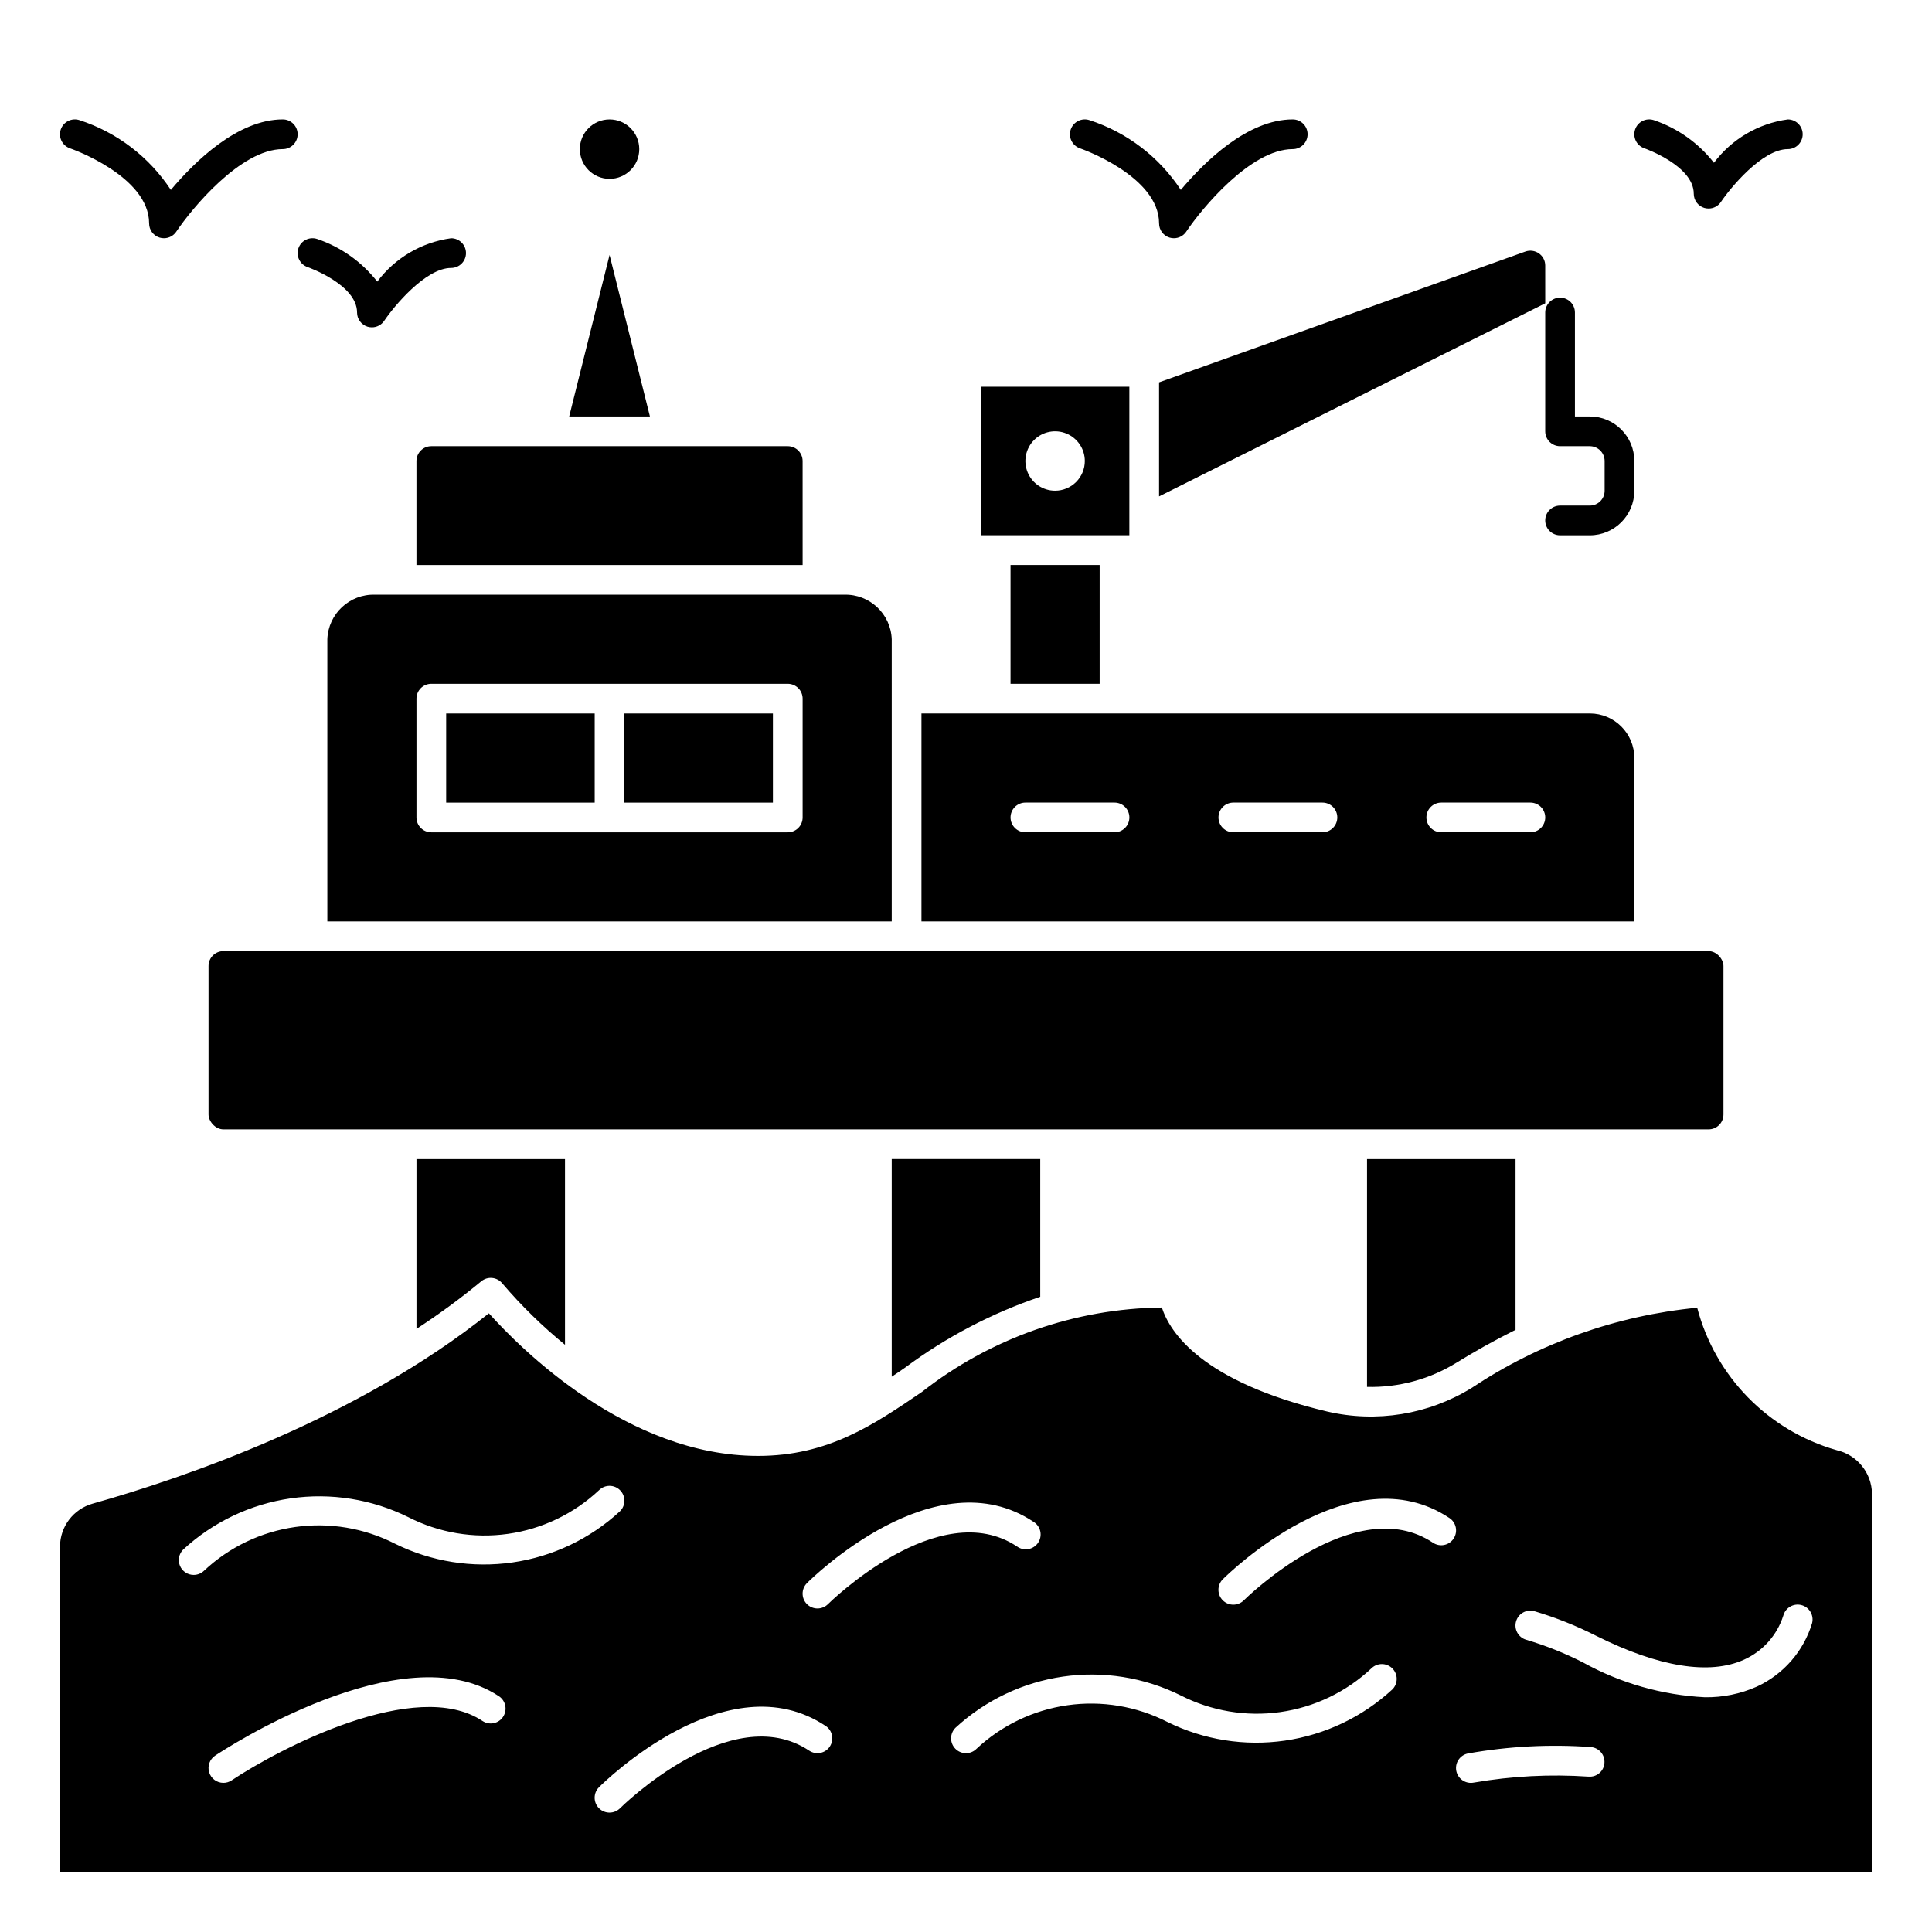
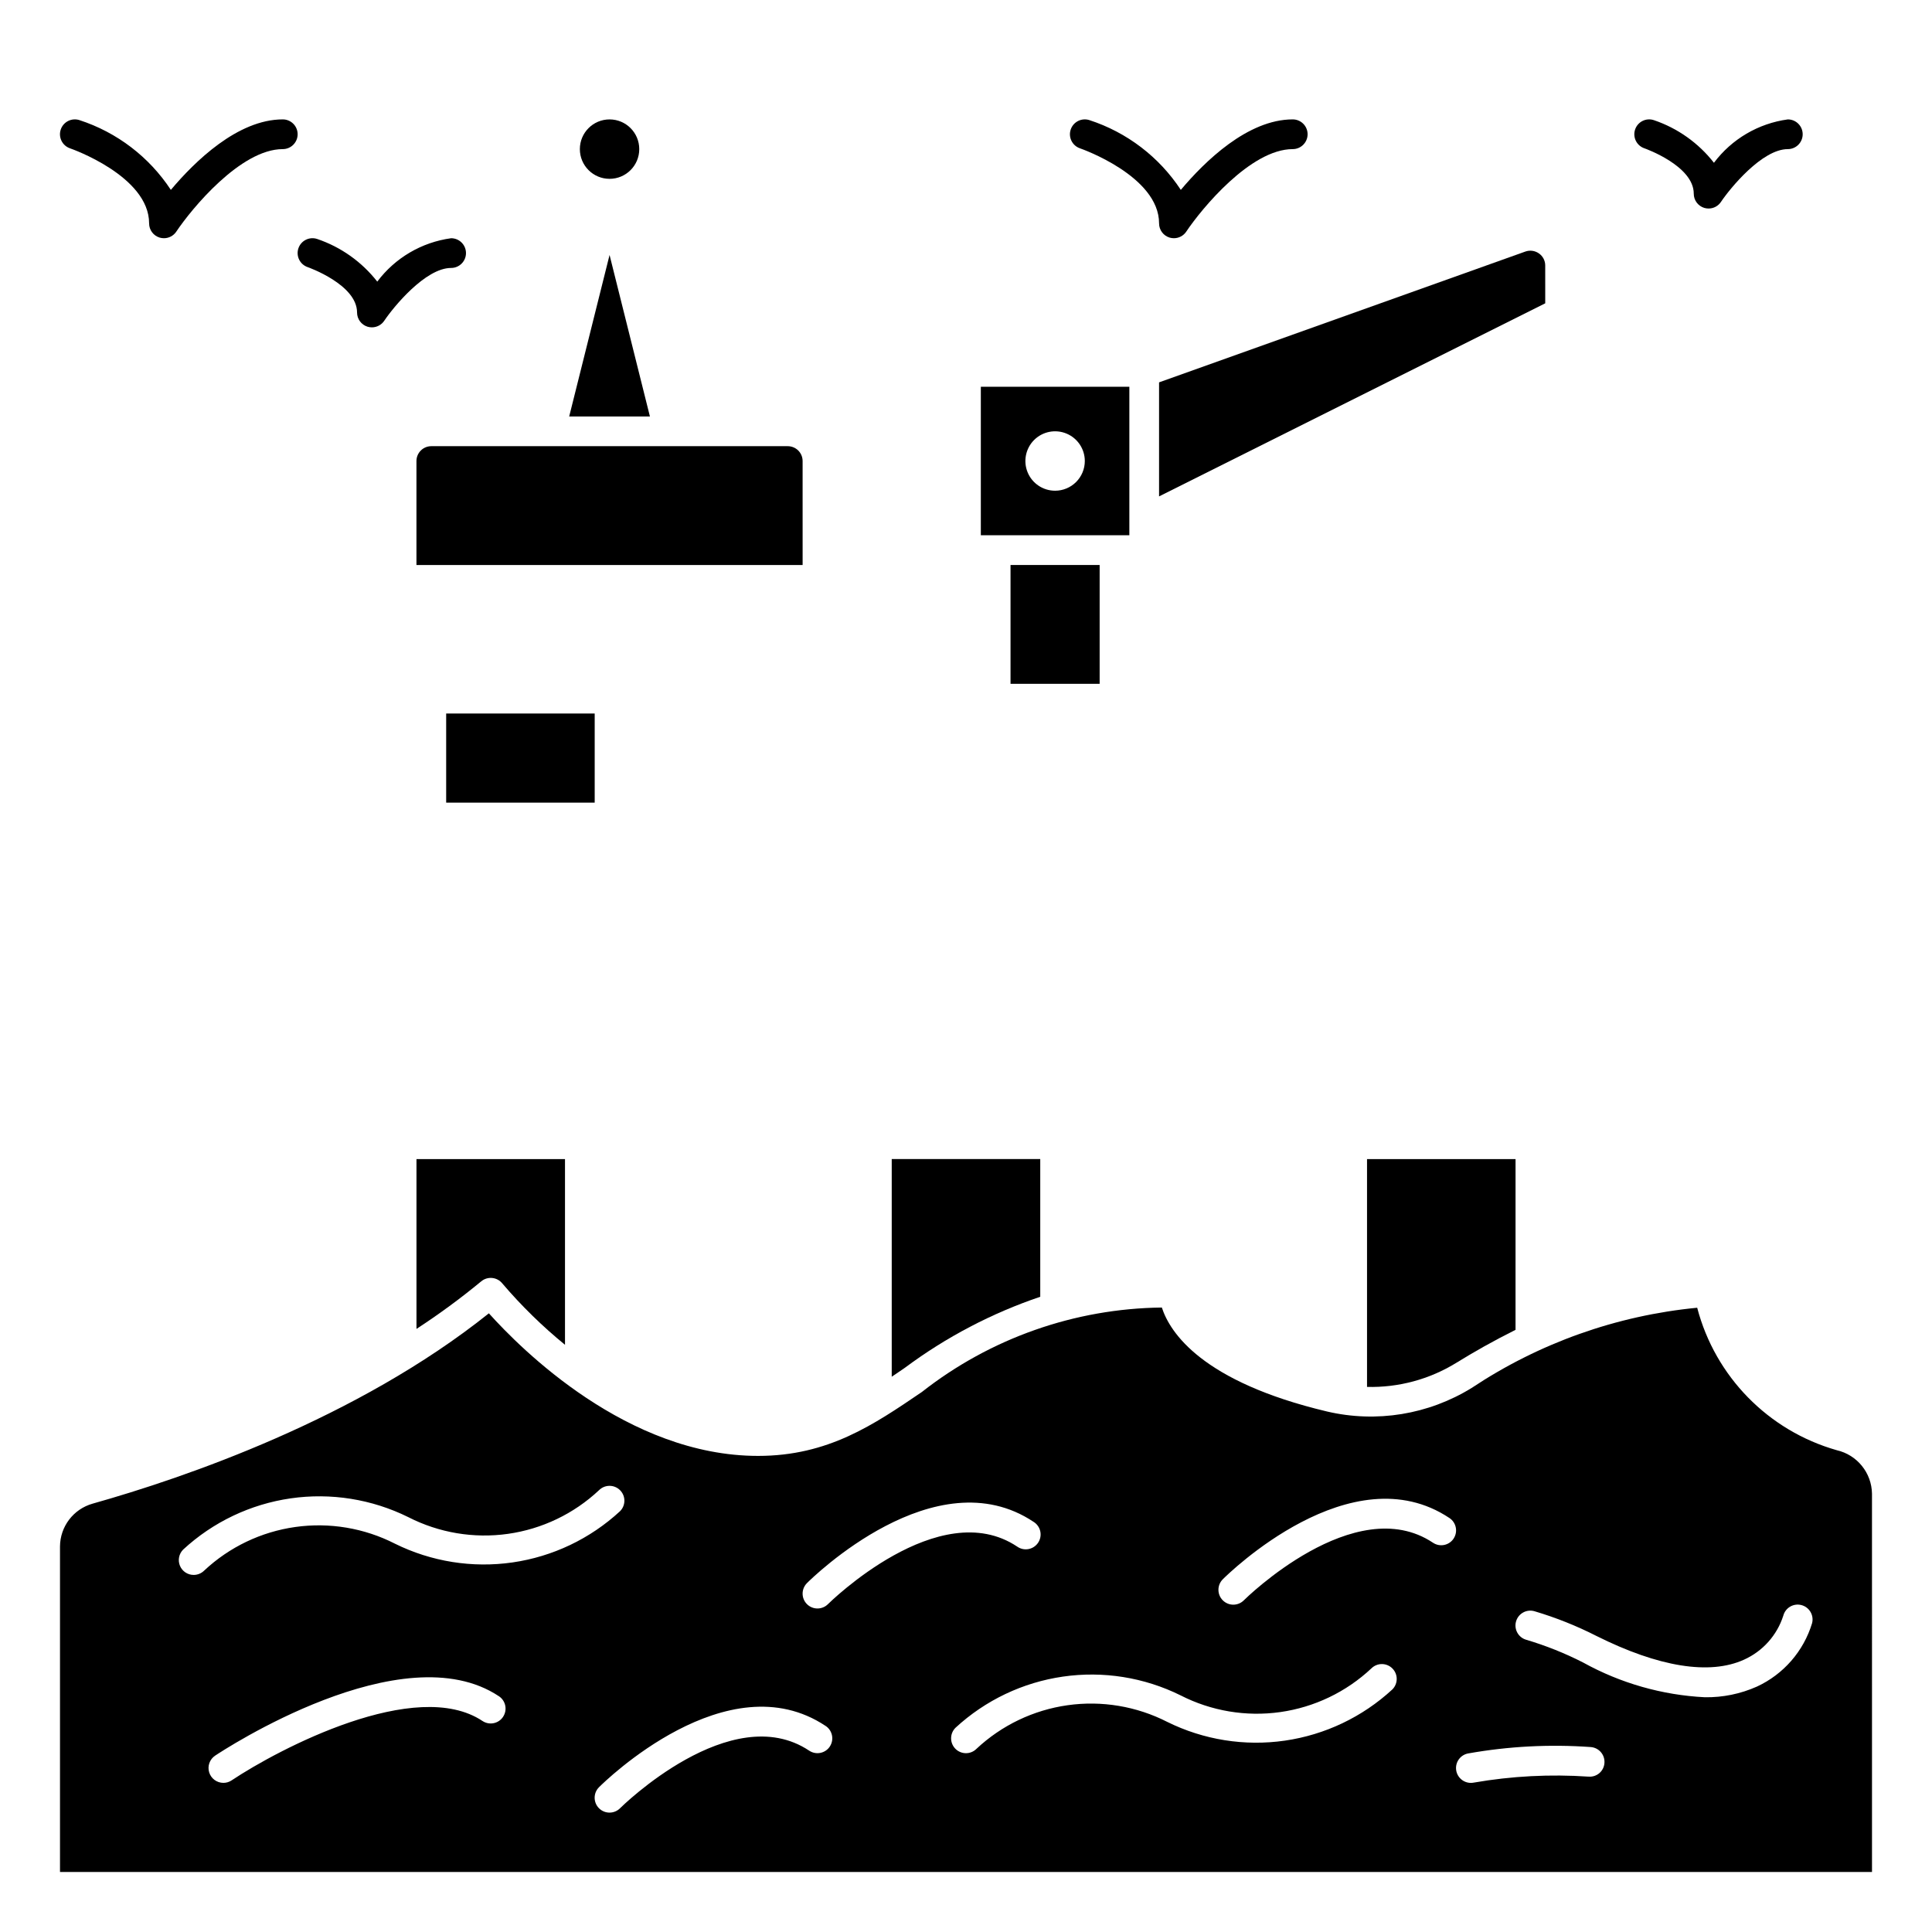
<svg xmlns="http://www.w3.org/2000/svg" fill="#000000" width="800px" height="800px" version="1.1" viewBox="144 144 512 512">
  <g>
-     <path d="m565.31 285.86h-7.875c-2.172 0-3.934-1.762-3.934-3.938 0-2.172 1.762-3.938 3.934-3.938h7.875c1.043 0 2.043-0.414 2.781-1.152s1.152-1.738 1.152-2.781v-7.871c0-1.047-0.414-2.047-1.152-2.785s-1.738-1.152-2.781-1.152h-7.875c-2.172 0-3.934-1.762-3.934-3.938v-31.488c0-2.172 1.762-3.934 3.934-3.934 2.176 0 3.938 1.762 3.938 3.934v27.551l3.938 0.004c6.519 0 11.805 5.285 11.805 11.809v7.871c0 6.519-5.285 11.809-11.805 11.809z" />
    <path d="m187.45 207.13c-0.387 0-0.773-0.055-1.148-0.164-1.656-0.508-2.789-2.039-2.785-3.769 0-12.555-20.719-19.812-20.926-19.875v-0.004c-2.066-0.688-3.184-2.918-2.496-4.981 0.688-2.066 2.918-3.184 4.984-2.496 9.93 3.234 18.465 9.754 24.199 18.48 6.32-7.523 17.711-18.68 29.66-18.68 2.176 0 3.938 1.762 3.938 3.938 0 2.172-1.762 3.938-3.938 3.938-11.156 0-24.145 15.785-28.215 21.859h0.004c-0.73 1.094-1.961 1.754-3.277 1.754z" />
    <path d="m455.1 207.13c-0.387 0-0.773-0.055-1.148-0.164-1.656-0.508-2.789-2.039-2.785-3.769 0-12.555-20.719-19.812-20.926-19.875v-0.004c-2.066-0.688-3.184-2.918-2.496-4.981 0.688-2.066 2.918-3.184 4.984-2.496 9.93 3.234 18.465 9.754 24.199 18.48 6.32-7.523 17.711-18.68 29.66-18.68 2.176 0 3.938 1.762 3.938 3.938 0 2.172-1.762 3.938-3.938 3.938-11.156 0-24.145 15.785-28.215 21.859h0.004c-0.73 1.094-1.961 1.754-3.277 1.754z" />
    <path d="m242.56 230.75c-0.391 0-0.777-0.055-1.148-0.164-1.66-0.508-2.789-2.039-2.789-3.773 0-7.391-12.934-11.973-13.059-12.012-0.992-0.332-1.809-1.043-2.277-1.977-0.465-0.934-0.543-2.016-0.211-3.008 0.691-2.062 2.922-3.176 4.984-2.484 6.293 2.133 11.824 6.059 15.918 11.297 4.727-6.297 11.777-10.434 19.574-11.496 2.176 0 3.938 1.762 3.938 3.938 0 2.172-1.762 3.938-3.938 3.938-6.816 0-15.289 10.359-17.719 13.988-0.73 1.094-1.957 1.754-3.273 1.754z" />
    <path d="m596.8 199.26c-0.391 0-0.777-0.055-1.152-0.164-1.656-0.508-2.789-2.039-2.785-3.773 0-7.391-12.934-11.973-13.059-12.012-0.992-0.332-1.812-1.043-2.277-1.977-0.465-0.934-0.543-2.016-0.211-3.004 0.688-2.066 2.918-3.18 4.984-2.488 6.293 2.133 11.824 6.059 15.914 11.297 4.727-6.297 11.777-10.434 19.578-11.496 2.176 0 3.938 1.762 3.938 3.938 0 2.172-1.762 3.938-3.938 3.938-6.816 0-15.289 10.359-17.719 13.988-0.73 1.094-1.957 1.754-3.273 1.754z" />
-     <path d="m380.32 313.41c-0.246-6.727-5.867-12-12.598-11.809h-124.34c-6.742-0.211-12.391 5.066-12.633 11.809v74.785h149.57zm-23.617 47.23c0 1.047-0.414 2.047-1.152 2.785s-1.742 1.152-2.785 1.152h-94.465c-2.172 0-3.934-1.762-3.934-3.938v-31.488c0-2.172 1.762-3.934 3.934-3.934h94.465c1.043 0 2.047 0.414 2.785 1.152 0.738 0.738 1.152 1.738 1.152 2.781z" />
    <path d="m529.89 505.19c4.637-2.883 9.988-5.894 15.742-8.77l0.004-45.254h-39.359v60.379h-0.004c8.324 0.211 16.527-1.996 23.617-6.356z" />
-     <path d="m203.2 396.06h393.6c2.172 0 3.938 2.172 3.938 3.938v39.359c0 2.172-1.762 3.938-3.938 3.938h-393.6c-2.172 0-3.938-2.172-3.938-3.938v-39.359c0-2.172 1.762-3.938 3.938-3.938z" />
-     <path d="m309.47 333.09h39.359v23.617h-39.359z" />
-     <path d="m577.12 344.89c0-6.523-5.285-11.809-11.805-11.809h-177.12v55.105h188.93zm-137.76 19.68h-23.617c-2.172 0-3.938-1.762-3.938-3.938 0-2.172 1.766-3.934 3.938-3.934h23.617c2.172 0 3.934 1.762 3.934 3.934 0 2.176-1.762 3.938-3.934 3.938zm55.105 0h-23.617c-2.176 0-3.938-1.762-3.938-3.938 0-2.172 1.762-3.934 3.938-3.934h23.617-0.004c2.176 0 3.938 1.762 3.938 3.934 0 2.176-1.762 3.938-3.938 3.938zm55.105 0h-23.621c-2.172 0-3.934-1.762-3.934-3.938 0-2.172 1.762-3.934 3.934-3.934h23.617c2.176 0 3.938 1.762 3.938 3.934 0 2.176-1.762 3.938-3.938 3.938z" />
+     <path d="m309.47 333.09h39.359h-39.359z" />
    <path d="m313.41 183.52c0 4.348-3.523 7.871-7.871 7.871s-7.871-3.523-7.871-7.871c0-4.348 3.523-7.875 7.871-7.875s7.871 3.527 7.871 7.875" />
    <path d="m305.54 211.57-10.699 42.801h21.395z" />
    <path d="m356.7 266.18c0-1.047-0.414-2.047-1.152-2.785s-1.742-1.152-2.785-1.152h-94.465c-2.172 0-3.934 1.762-3.934 3.938v27.551h102.34z" />
    <path d="m630.73 528.31c-18.125-5.164-32.18-19.516-36.957-37.746-21.367 2.062-41.895 9.363-59.766 21.254-11.453 7.062-25.234 9.309-38.336 6.242-33.125-7.871-41.613-20.906-43.77-27.551-23.09 0.262-45.453 8.133-63.613 22.395-12.746 8.66-24.797 16.926-43.391 16.926-34.637 0-62.852-28.34-71.336-37.785-34.938 27.922-80.539 43.539-105 50.434-5.102 1.434-8.637 6.07-8.66 11.367v86.246h480.2l-0.004-100.24c-0.082-5.547-3.953-10.316-9.367-11.539zm-272.88 35.234c1.371-1.379 34.102-33.559 60.07-16.23 0.902 0.562 1.539 1.469 1.766 2.508 0.223 1.039 0.016 2.125-0.574 3.012-0.59 0.887-1.512 1.496-2.559 1.688-1.043 0.195-2.125-0.043-2.992-0.66-20.695-13.809-49.844 14.957-50.137 15.25-1.539 1.539-4.031 1.539-5.57 0.004-1.539-1.535-1.539-4.031-0.004-5.57zm-162.53-2.172c-1.59 0-3.023-0.957-3.633-2.426-0.609-1.473-0.273-3.164 0.848-4.289 7.902-7.305 17.84-12.035 28.488-13.574 10.652-1.535 21.52 0.199 31.168 4.969 8.133 4.164 17.359 5.715 26.41 4.438 9.051-1.277 17.484-5.32 24.148-11.574 1.539-1.539 4.035-1.535 5.57 0.004 1.539 1.539 1.535 4.031-0.004 5.566-7.902 7.305-17.84 12.035-28.488 13.574-10.652 1.535-21.52-0.199-31.164-4.969-8.141-4.156-17.363-5.699-26.41-4.422-9.051 1.277-17.484 5.316-24.152 11.562-0.738 0.73-1.738 1.141-2.781 1.141zm81.996 37.613c-1.203 1.809-3.644 2.297-5.453 1.094-17.609-11.73-53.961 7.391-66.488 15.742-0.645 0.434-1.406 0.66-2.18 0.656-1.734-0.004-3.266-1.137-3.766-2.797-0.504-1.66 0.141-3.453 1.582-4.414 2.016-1.348 49.695-32.73 75.211-15.742v-0.004c1.809 1.207 2.297 3.648 1.094 5.457zm86.594 7.871c-1.207 1.809-3.648 2.297-5.457 1.094-20.703-13.809-49.844 14.957-50.137 15.258-1.539 1.539-4.035 1.539-5.574 0-1.539-1.539-1.539-4.035 0-5.574 1.371-1.379 34.094-33.551 60.07-16.23l0.004-0.004c1.801 1.207 2.289 3.641 1.094 5.449zm149.08-15.137h-0.004c-7.902 7.301-17.84 12.031-28.488 13.57-10.652 1.535-21.52-0.195-31.164-4.969-8.141-4.152-17.363-5.695-26.41-4.418-9.047 1.277-17.48 5.312-24.152 11.559-1.539 1.539-4.031 1.535-5.57-0.004-1.535-1.539-1.535-4.031 0.004-5.57 7.906-7.301 17.84-12.035 28.492-13.57 10.648-1.539 21.516 0.195 31.164 4.969 8.137 4.16 17.359 5.711 26.41 4.434 9.051-1.277 17.484-5.32 24.152-11.574 1.539-1.535 4.031-1.535 5.566 0.004 1.539 1.539 1.535 4.031-0.004 5.57zm16.23-39.965v-0.004c-1.207 1.809-3.648 2.301-5.457 1.094-20.695-13.816-49.844 14.957-50.137 15.258-1.539 1.539-4.035 1.539-5.574 0-1.539-1.539-1.539-4.035 0-5.574 1.371-1.379 34.094-33.559 60.07-16.23h0.004c1.801 1.203 2.289 3.641 1.094 5.445zm35.785 63.078v-0.004c-10.164-0.691-20.379-0.164-30.418 1.578-0.258 0.051-0.523 0.078-0.785 0.078-2.023 0-3.719-1.531-3.922-3.543-0.203-2.012 1.152-3.848 3.133-4.25 10.742-1.914 21.676-2.484 32.559-1.703 2.164 0.168 3.785 2.055 3.621 4.219-0.066 1.039-0.551 2.008-1.336 2.684-0.789 0.68-1.816 1.016-2.852 0.93zm59.223-40.691c-2.25 7.441-7.578 13.566-14.637 16.828-4.336 1.93-9.039 2.891-13.781 2.82-11.32-0.57-22.359-3.719-32.277-9.211-4.828-2.465-9.875-4.481-15.074-6.023-2.09-0.602-3.293-2.785-2.688-4.875 0.605-2.09 2.785-3.293 4.875-2.688 5.66 1.68 11.152 3.871 16.414 6.547 16.477 8.242 30 10.43 39.109 6.297 4.973-2.231 8.762-6.473 10.422-11.664 0.551-2.094 2.688-3.348 4.785-2.812 2.102 0.535 3.375 2.668 2.852 4.773z" />
    <path d="m411.8 293.73h23.617v31.488h-23.617z" />
    <path d="m383.84 506.45c10.887-8.102 22.98-14.445 35.836-18.793v-36.492h-39.359v57.68c1.164-0.789 2.359-1.578 3.523-2.394z" />
    <path d="m271.53 483.57c0.812-0.676 1.863-1 2.918-0.891 1.051 0.105 2.019 0.633 2.68 1.457 5.035 5.906 10.59 11.344 16.602 16.25v-49.215h-39.359v45.004c5.953-3.875 11.684-8.082 17.16-12.605z" />
    <path d="m443.29 246.49h-39.359v39.359h39.359zm-19.68 27.555c-3.184 0-6.055-1.918-7.273-4.859-1.215-2.941-0.543-6.328 1.707-8.578 2.254-2.254 5.637-2.926 8.582-1.707 2.941 1.219 4.859 4.086 4.859 7.273 0 2.086-0.832 4.09-2.309 5.566-1.477 1.473-3.477 2.305-5.566 2.305z" />
    <path d="m553.5 214.37c0.008-1.281-0.617-2.484-1.668-3.211-1.047-0.738-2.387-0.922-3.59-0.496l-97.078 34.668v30.219l102.34-51.168z" />
    <path d="m262.24 333.09h39.359v23.617h-39.359z" />
  </g>
</svg>